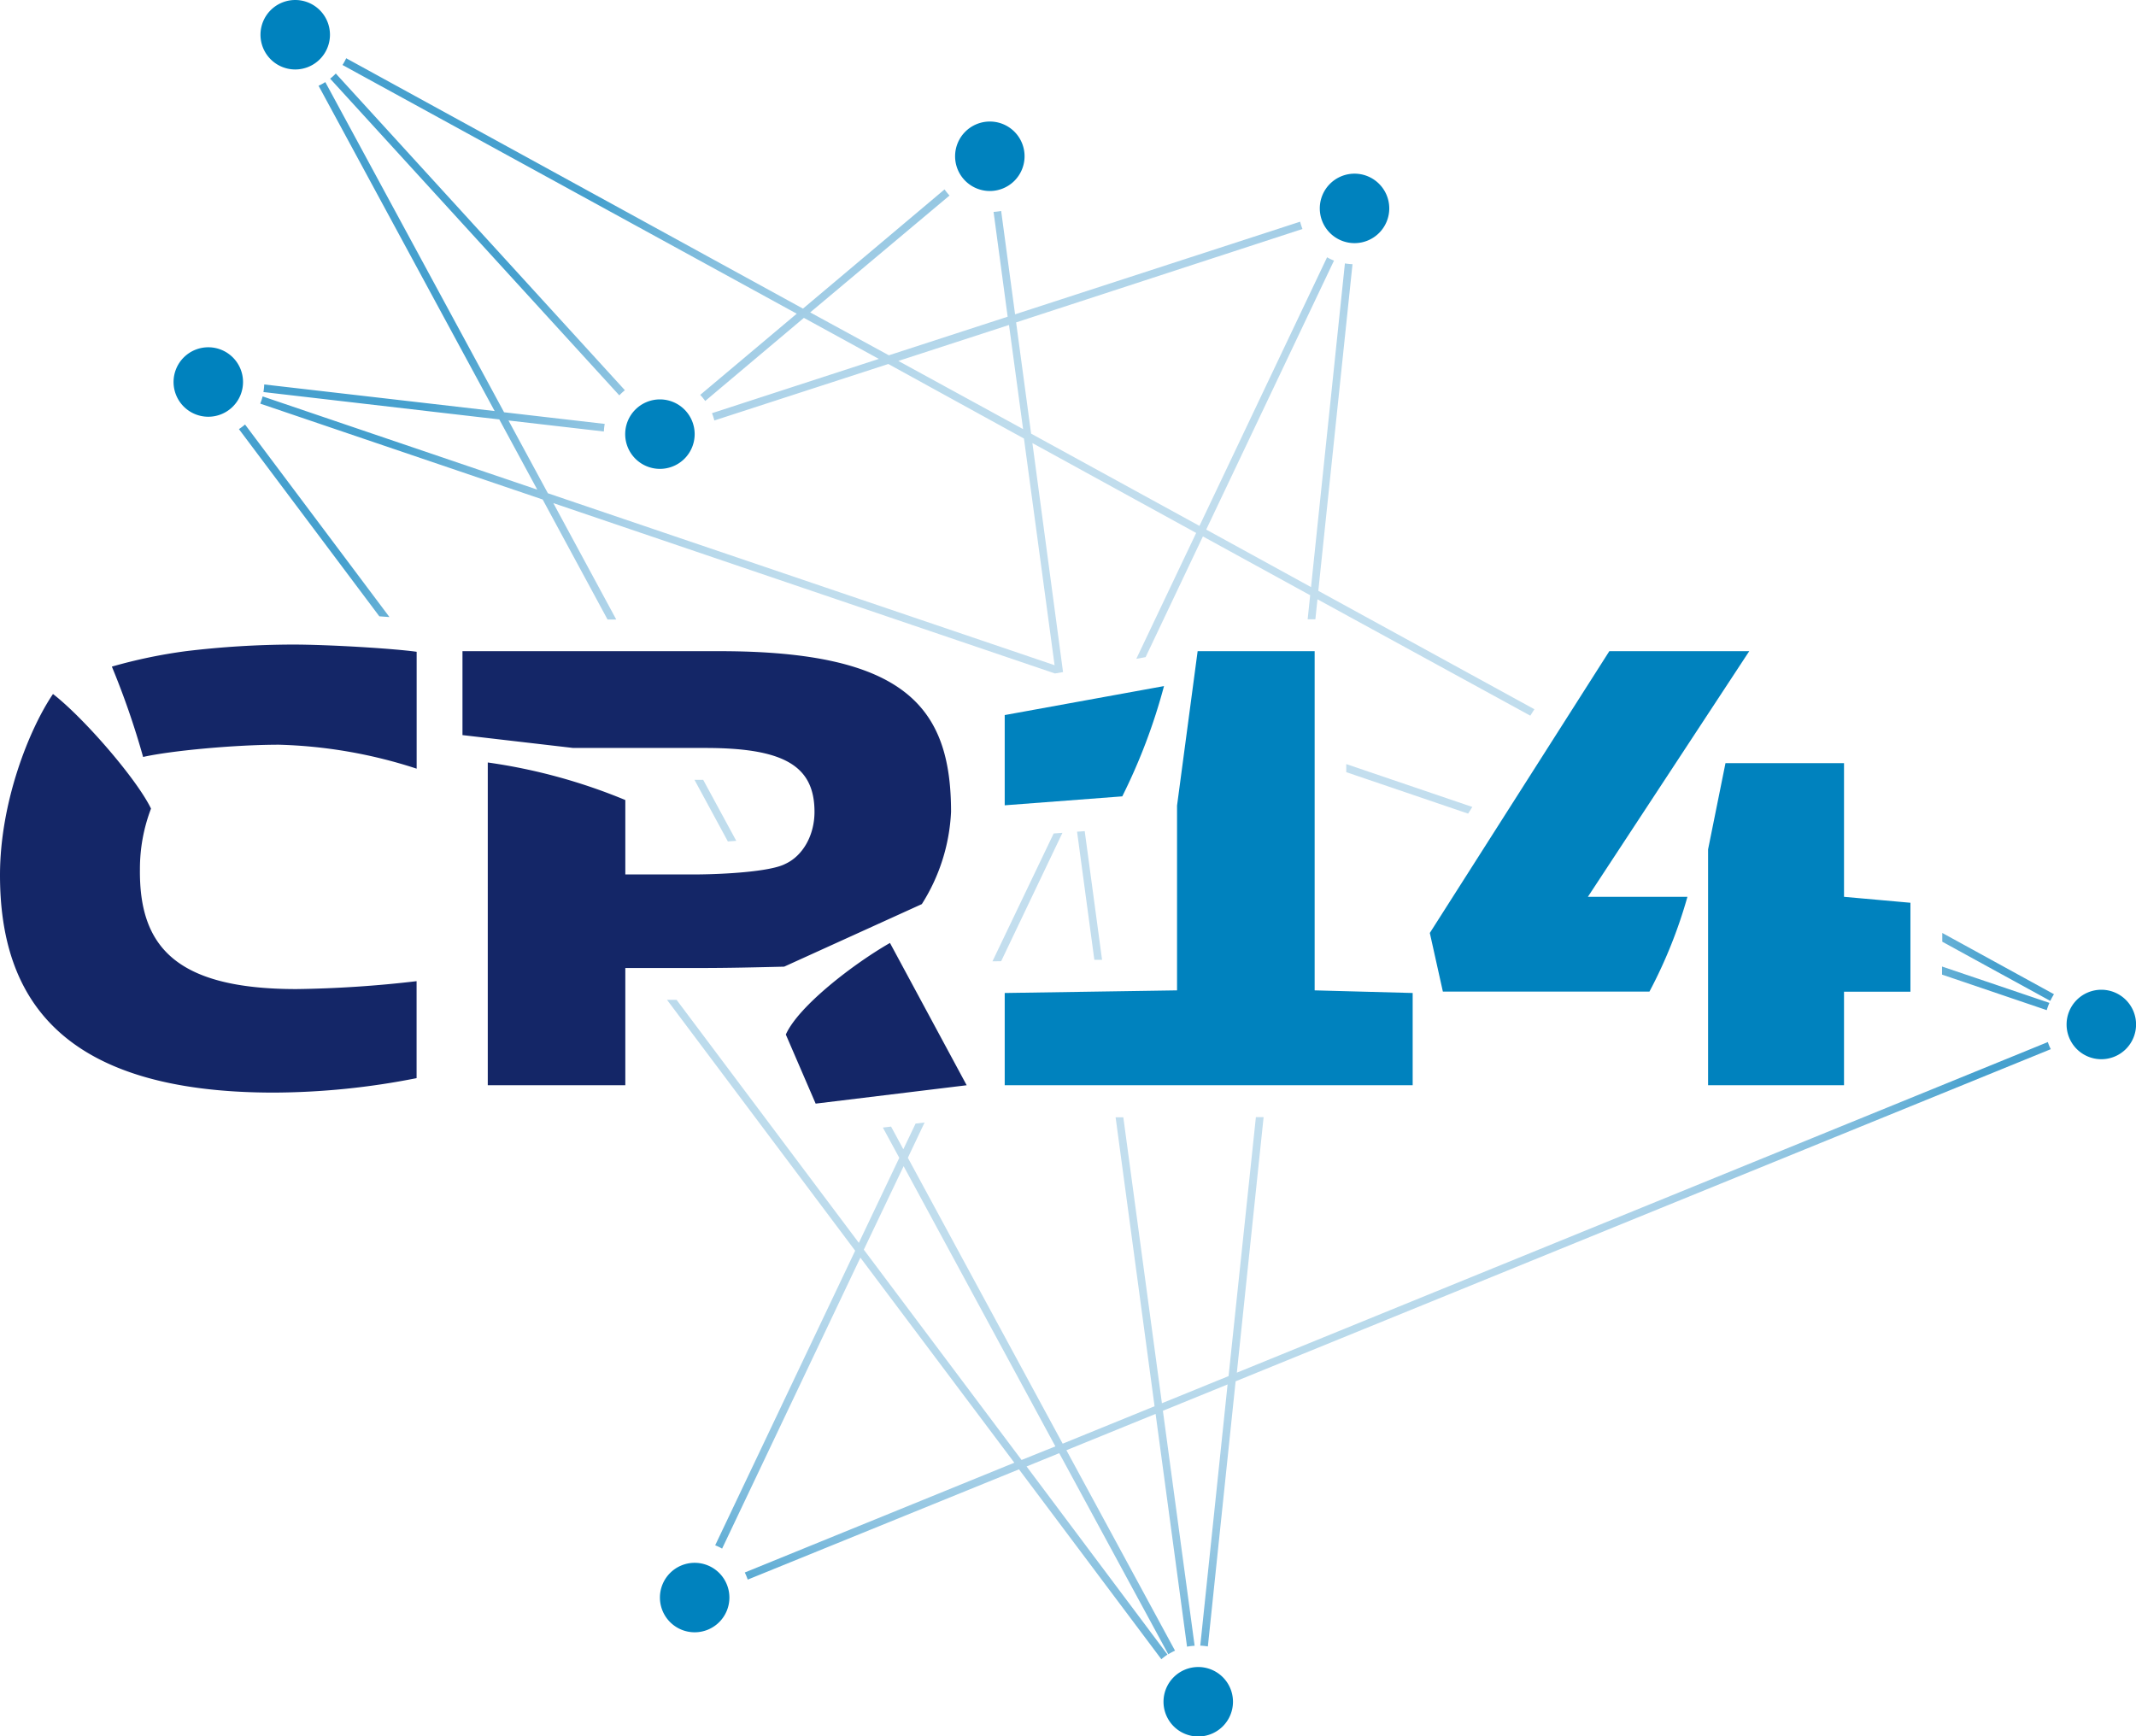
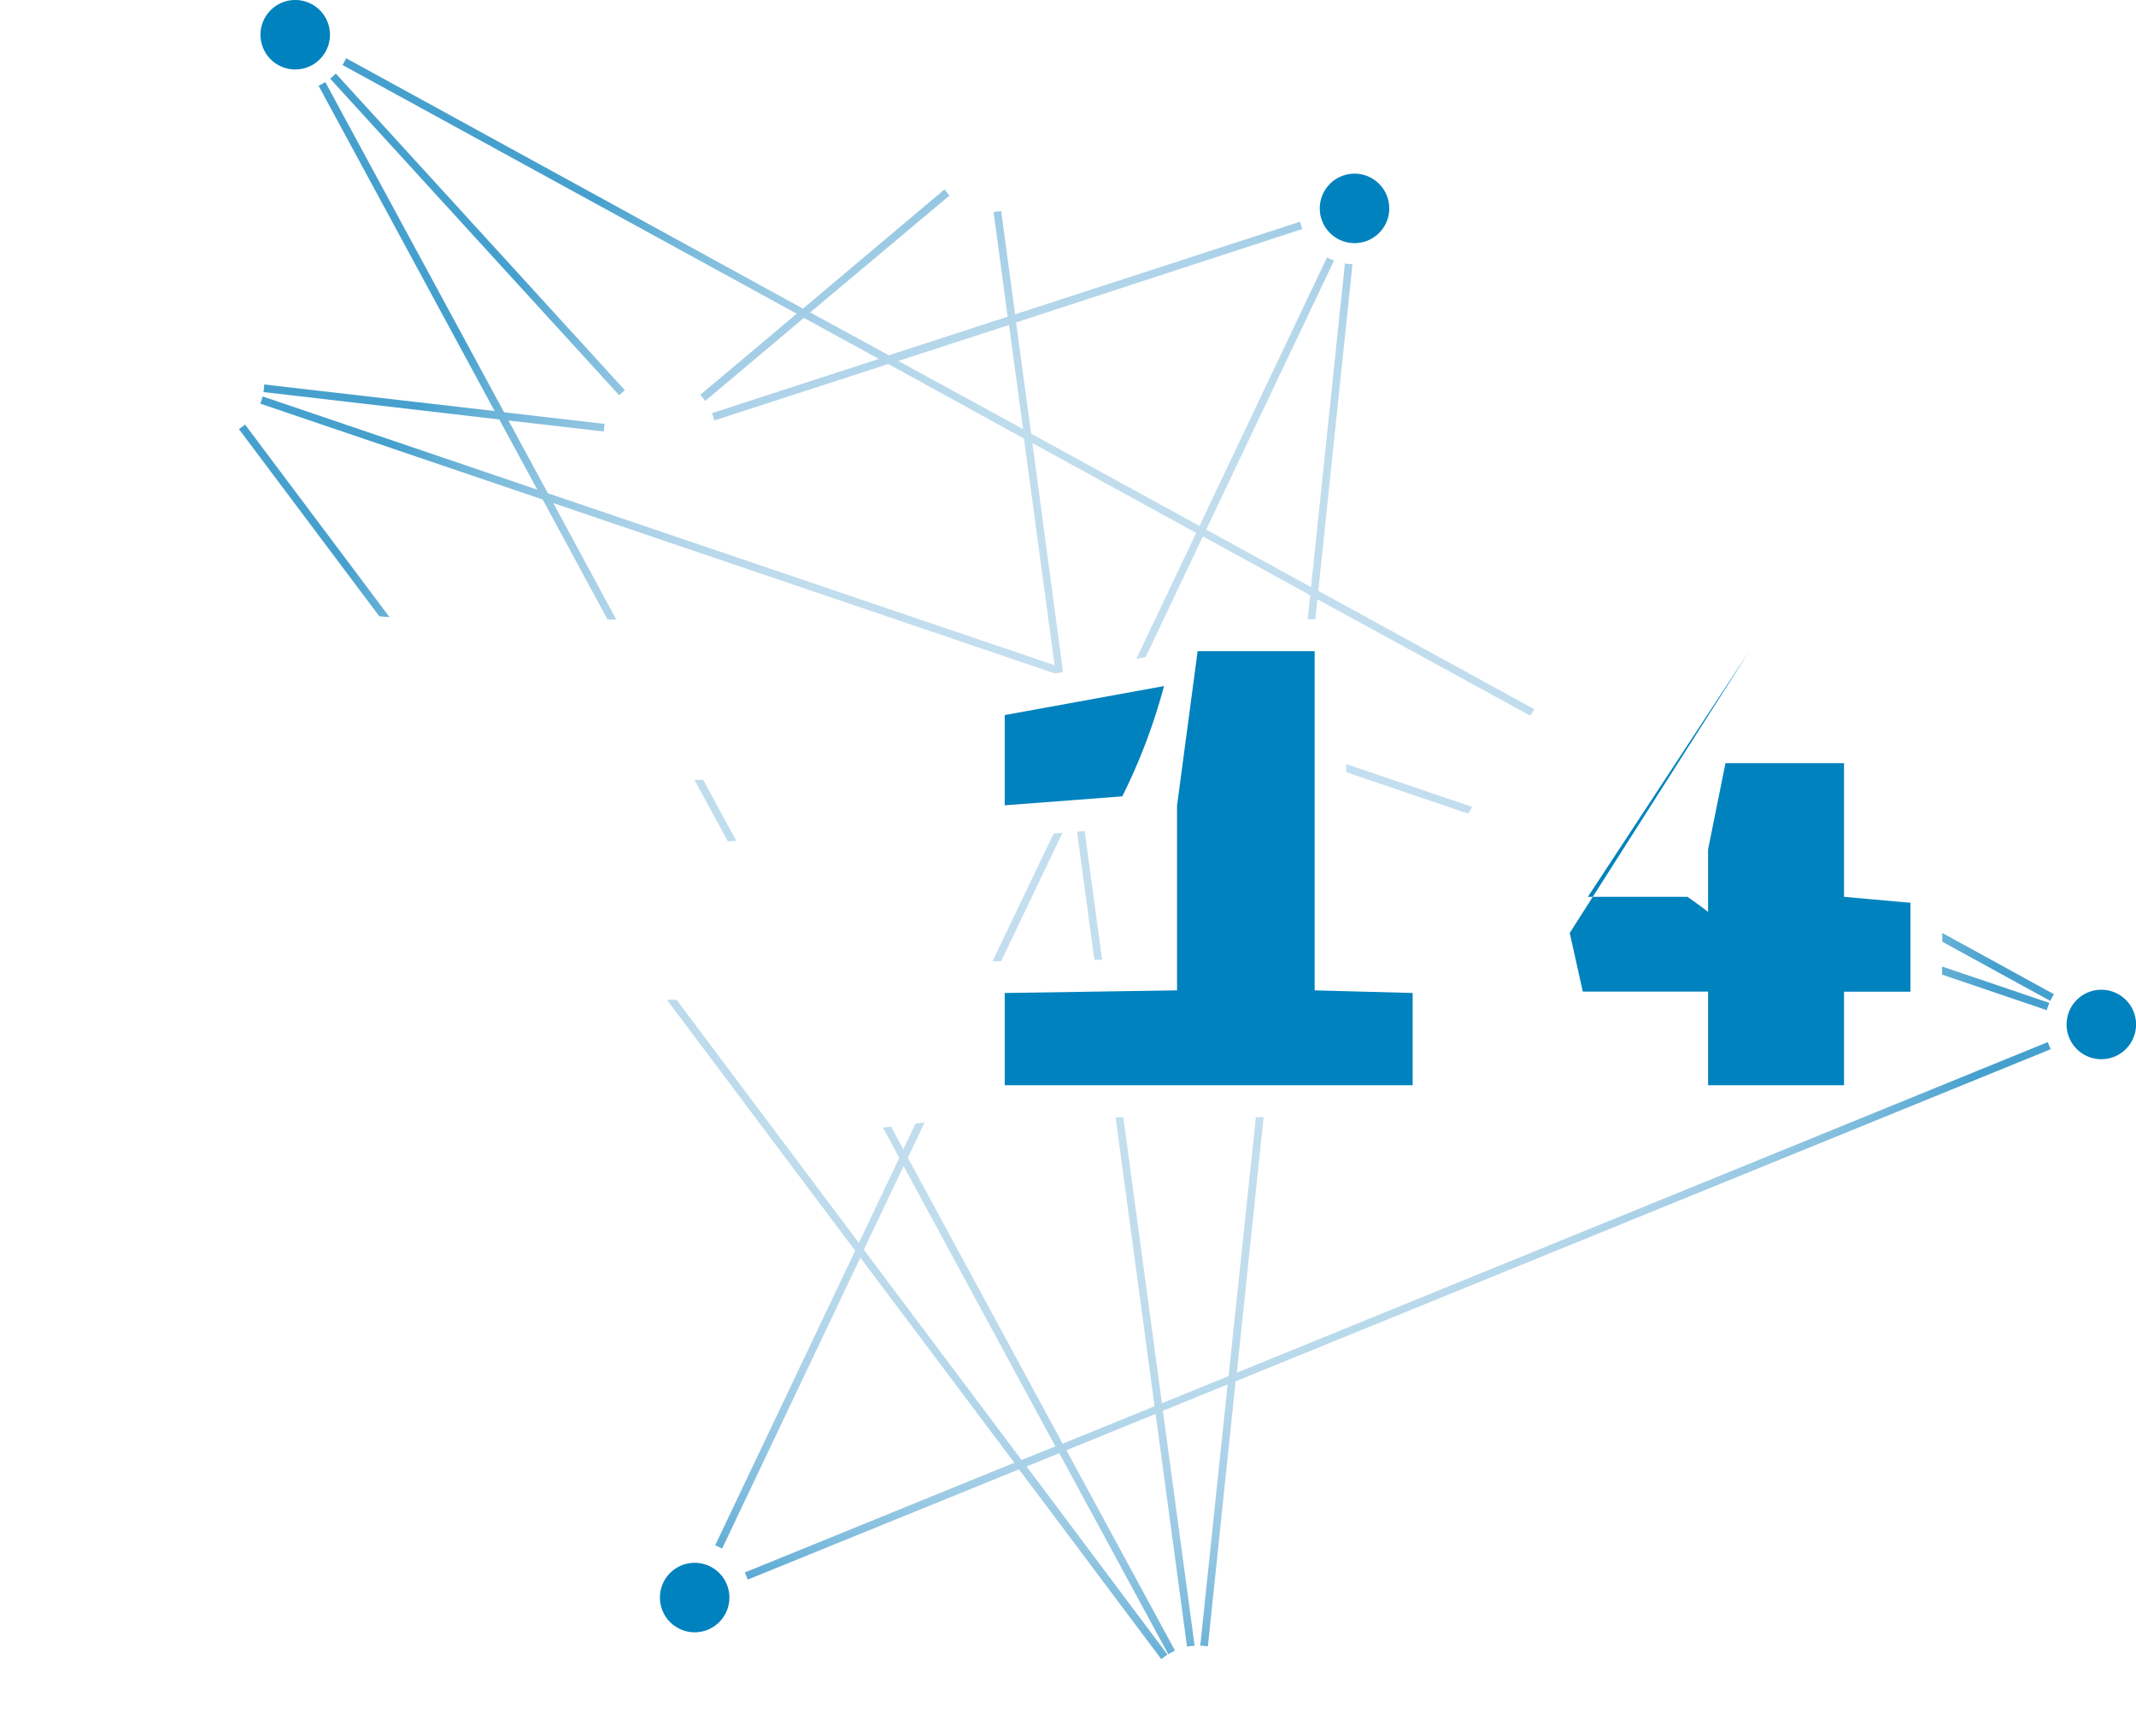
<svg xmlns="http://www.w3.org/2000/svg" viewBox="0 0 348.66 283.46">
  <defs>
    <radialGradient id="a" cx="187.14" cy="140.19" r="139.68" gradientUnits="userSpaceOnUse">
      <stop offset="0.3" stop-color="#c3deee" />
      <stop offset="0.5" stop-color="#c0dded" />
      <stop offset="0.62" stop-color="#b8d9eb" />
      <stop offset="0.72" stop-color="#aad1e8" />
      <stop offset="0.81" stop-color="#95c7e2" />
      <stop offset="0.89" stop-color="#7bbadc" />
      <stop offset="0.96" stop-color="#5babd3" />
      <stop offset="1" stop-color="#46a0ce" />
    </radialGradient>
  </defs>
  <title>uldlogo_cr14_varviline</title>
  <path d="M177.06,135.68l-1.25.09,2.82,20.91,1.26,0Zm-13.64,21.23,10-20.95-1.43.1L162,156.93ZM114.78,127.3h-1.42l5.45,10.06,1.37-.1Zm124.86,5.52.69-1.09-20.58-7v1.32Zm95.63,29.48-18.23-10v1.43l17.63,9.66A10.59,10.59,0,0,1,335.27,162.3Zm-1,7.81a7.86,7.86,0,0,0,.48,1.16L201.69,225.49l-4.53,43.28a10,10,0,0,0-1.24-.13L200.38,226l-10.56,4.3L195,268.66a8.4,8.4,0,0,0-1.24.15l-5.13-38-14.56,5.93,17.73,32.72a8.93,8.93,0,0,0-1.1.59L172.9,237.22l-5.33,2.17,23,30.71a9,9,0,0,0-1,.76l-23.24-31-44.28,18a9.12,9.12,0,0,0-.48-1.16l44-17.92L140.44,205.3l-22.57,47.5a9,9,0,0,0-1.13-.54l22.85-48.09-30.71-40.95h1.56l29.75,39.67,6.6-13.88-2.68-4.94,1.34-.16,2,3.7,2-4.19,1.47-.18L148.19,189l25.27,46.67,15-6.11-6.36-47.17h1.26l6.3,46.68,10.88-4.43L205,182.36h1.26l-4.37,41.72Zm-162,66-24.77-45.74L141,204l25.75,34.33ZM63.57,100.73,40,69.3a10.43,10.43,0,0,1-1,.75l22.92,30.56Zm271,63L317,157.78v1.32l17.09,5.8A9.23,9.23,0,0,1,334.53,163.71ZM88.58,81.54,42.48,65.89a9.59,9.59,0,0,0,.39-1.18L87.7,79.93,81.5,68.47,43,64a10,10,0,0,0,.13-1.24l37.61,4.34L52,14a9,9,0,0,0,1.1-.6L82.28,67.3l16.43,1.9a8.4,8.4,0,0,0-.14,1.24L83,68.64l6.43,11.88,82.71,28.07-5-37L145,59.42,116.6,68.64a9.17,9.17,0,0,0-.38-1.19l27.23-8.86-12.23-6.7L115.11,65.46a9.34,9.34,0,0,0-.81-1l15.75-13.25L55.91,10.61a10.59,10.59,0,0,0,.6-1.1l74.56,40.87,23.11-19.46a10.54,10.54,0,0,0,.81,1L132.25,51l12.84,7,19.39-6.3-2.3-17.11a10.24,10.24,0,0,0,1.24-.15l2.27,16.87,46.53-15.12a10.27,10.27,0,0,0,.38,1.19L165.86,52.63l2.45,18.16,27.48,15.06L216.62,42a7.81,7.81,0,0,0,1.13.54L196.89,86.45,214,95.84,219.53,43a10.22,10.22,0,0,0,1.24.13l-5.58,53.32,35.27,19.33-.67,1.05-34.74-19-.34,3.26h-1.26l.41-3.92-17.51-9.6L187,107.27l-1.52.28L195.25,87,168.52,72.33l5,37.38-1.32.23L90.32,82.13l10.27,19H99.17ZM167,70.05l-2.3-17-18.06,5.87ZM102,63.7,54.81,12l-.14.15a8.37,8.37,0,0,1-.78.69l47.2,51.7A9.28,9.28,0,0,1,102,63.7Z" style="fill:url(#a)" />
  <path d="M343,161.57a5.67,5.67,0,1,0,5.67,5.67A5.67,5.67,0,0,0,343,161.57Z" style="fill:#0082be" />
-   <path d="M0,142.86C0,130.92,4.78,119,8.65,113.29c5,3.87,13.67,13.87,16,18.71a27.58,27.58,0,0,0-1.81,9.89c-.13,12.36,5.55,19.57,25.55,19.57A187.48,187.48,0,0,0,68,160.17V176a121.74,121.74,0,0,1-23.36,2.36C10.07,178.34,0,163.07,0,142.86ZM30.33,106.3a149.19,149.19,0,0,1,17.42-1.08c5.93,0,16.52.65,20.26,1.18v19.08a79,79,0,0,0-22.46-3.91c-7.35,0-17.81,1-22.19,2a130.87,130.87,0,0,0-5.1-14.75A84.06,84.06,0,0,1,30.33,106.3Zm49.29,18.17a92,92,0,0,1,22.45,6.13v12.15h11c4.78,0,12.65-.43,15.1-1.72,2.84-1.29,4.78-4.63,4.78-8.5,0-7.52-5-10.43-17.81-10.43H93.56L75.49,120V106.3h41.94c30.33,0,37.81,9.14,37.81,26.23a30.74,30.74,0,0,1-4.77,15.06L128,157.8c-4.51.11-9,.22-13.55.22H102.07v19.14H79.62Zm48.65,44.41c2.06-4.63,11-11.51,17-14.95l12.52,23.23-24.65,3Z" style="fill:#142667" />
-   <path d="M164,162.1l28.13-.43V131.5l3.36-25.2h19.1v55.37l16,.43v15.06H164Zm0-45.37L190,112a94.87,94.87,0,0,1-6.81,18L164,131.46ZM301,146.4V124.58H281.65l-2.84,14.08v38.5H301V161.89h10.84V147.37Zm-25.57,0H259.19l26.34-40.1H262.69l-29.3,46,2.13,9.57h33.72A78.3,78.3,0,0,0,275.44,146.4Z" style="fill:#0082be" />
+   <path d="M164,162.1l28.13-.43V131.5l3.36-25.2h19.1v55.37l16,.43v15.06H164Zm0-45.37L190,112a94.87,94.87,0,0,1-6.81,18L164,131.46ZM301,146.4V124.58H281.65l-2.84,14.08v38.5H301V161.89h10.84V147.37Zm-25.57,0H259.19l26.34-40.1l-29.3,46,2.13,9.57h33.72A78.3,78.3,0,0,0,275.44,146.4Z" style="fill:#0082be" />
  <path d="M48.19,0a5.67,5.67,0,1,0,5.67,5.67A5.67,5.67,0,0,0,48.19,0Z" style="fill:#0082be" />
-   <path d="M107.72,65.2a5.67,5.67,0,1,0,5.67,5.67A5.67,5.67,0,0,0,107.72,65.2Z" style="fill:#0082be" />
-   <path d="M34,56.69a5.67,5.67,0,1,0,5.67,5.67A5.67,5.67,0,0,0,34,56.69Z" style="fill:#0082be" />
-   <path d="M161.57,19.84a5.67,5.67,0,1,0,5.67,5.67A5.66,5.66,0,0,0,161.57,19.84Z" style="fill:#0082be" />
-   <path d="M195.59,272.13a5.67,5.67,0,1,0,5.67,5.67A5.67,5.67,0,0,0,195.59,272.13Z" style="fill:#0082be" />
  <path d="M113.39,255.12a5.67,5.67,0,1,0,5.67,5.67A5.67,5.67,0,0,0,113.39,255.12Z" style="fill:#0082be" />
  <path d="M221.1,28.35A5.67,5.67,0,1,0,226.77,34,5.67,5.67,0,0,0,221.1,28.35Z" style="fill:#0082be" />
</svg>